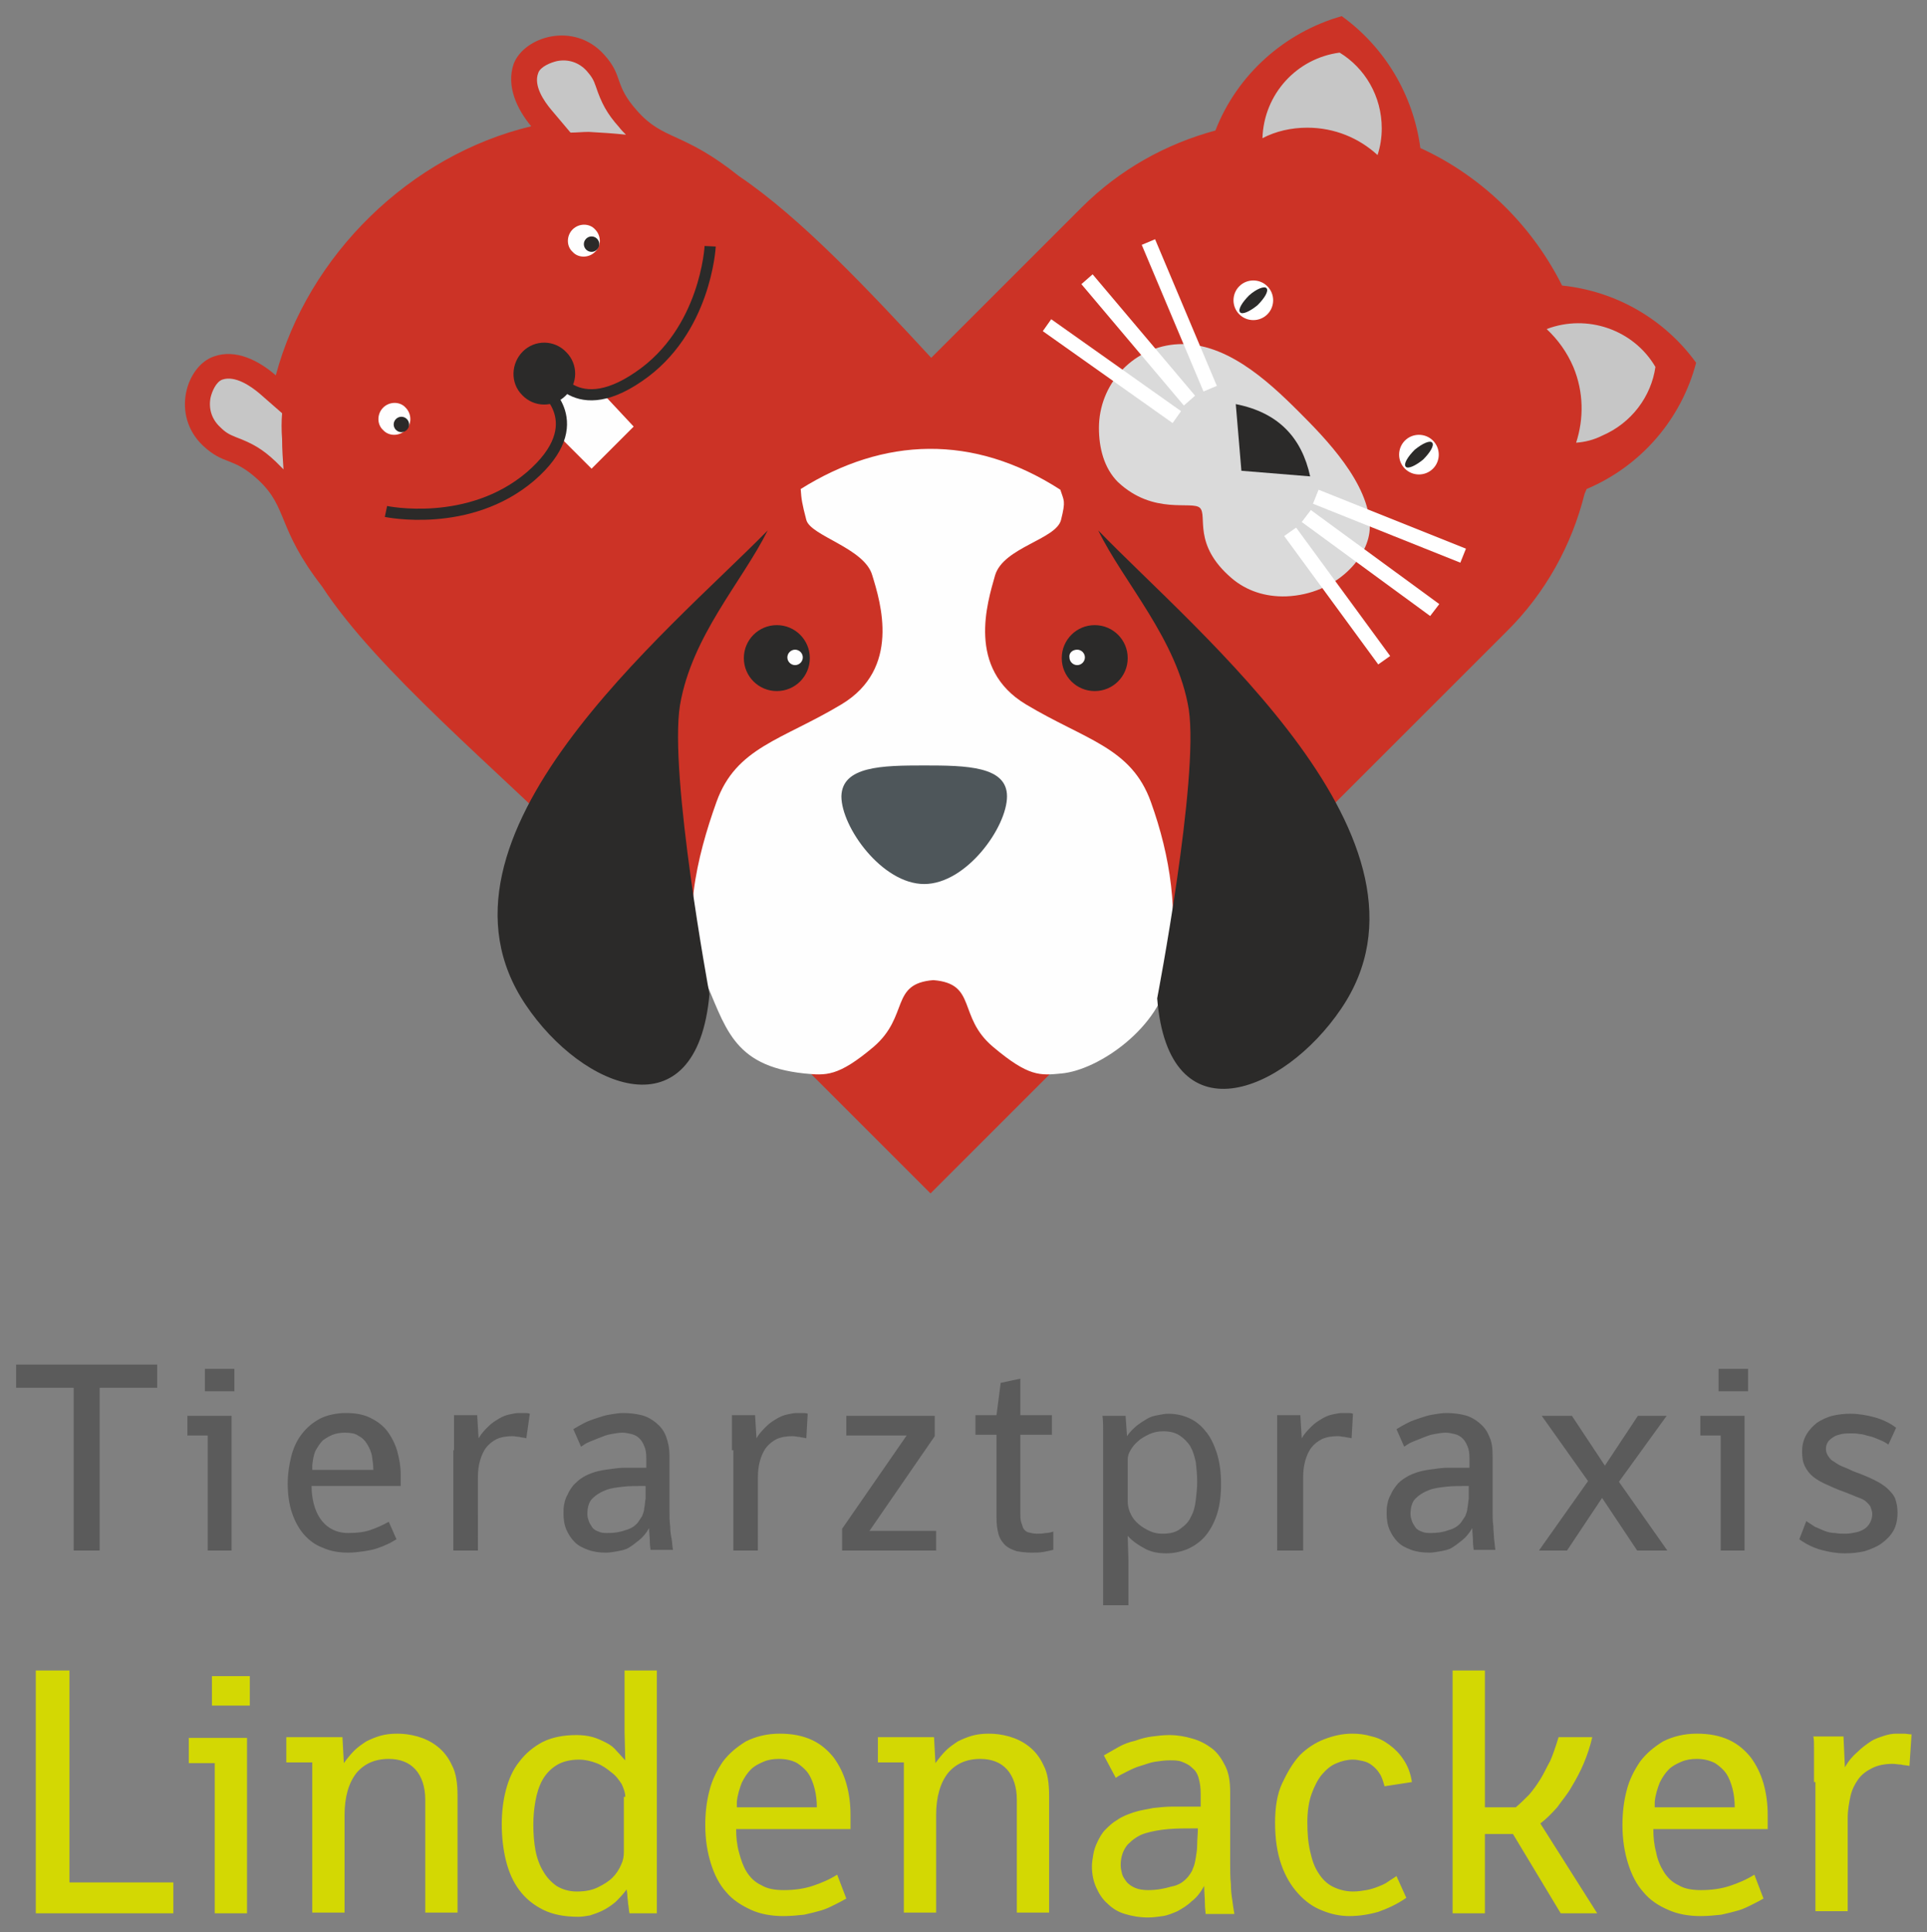
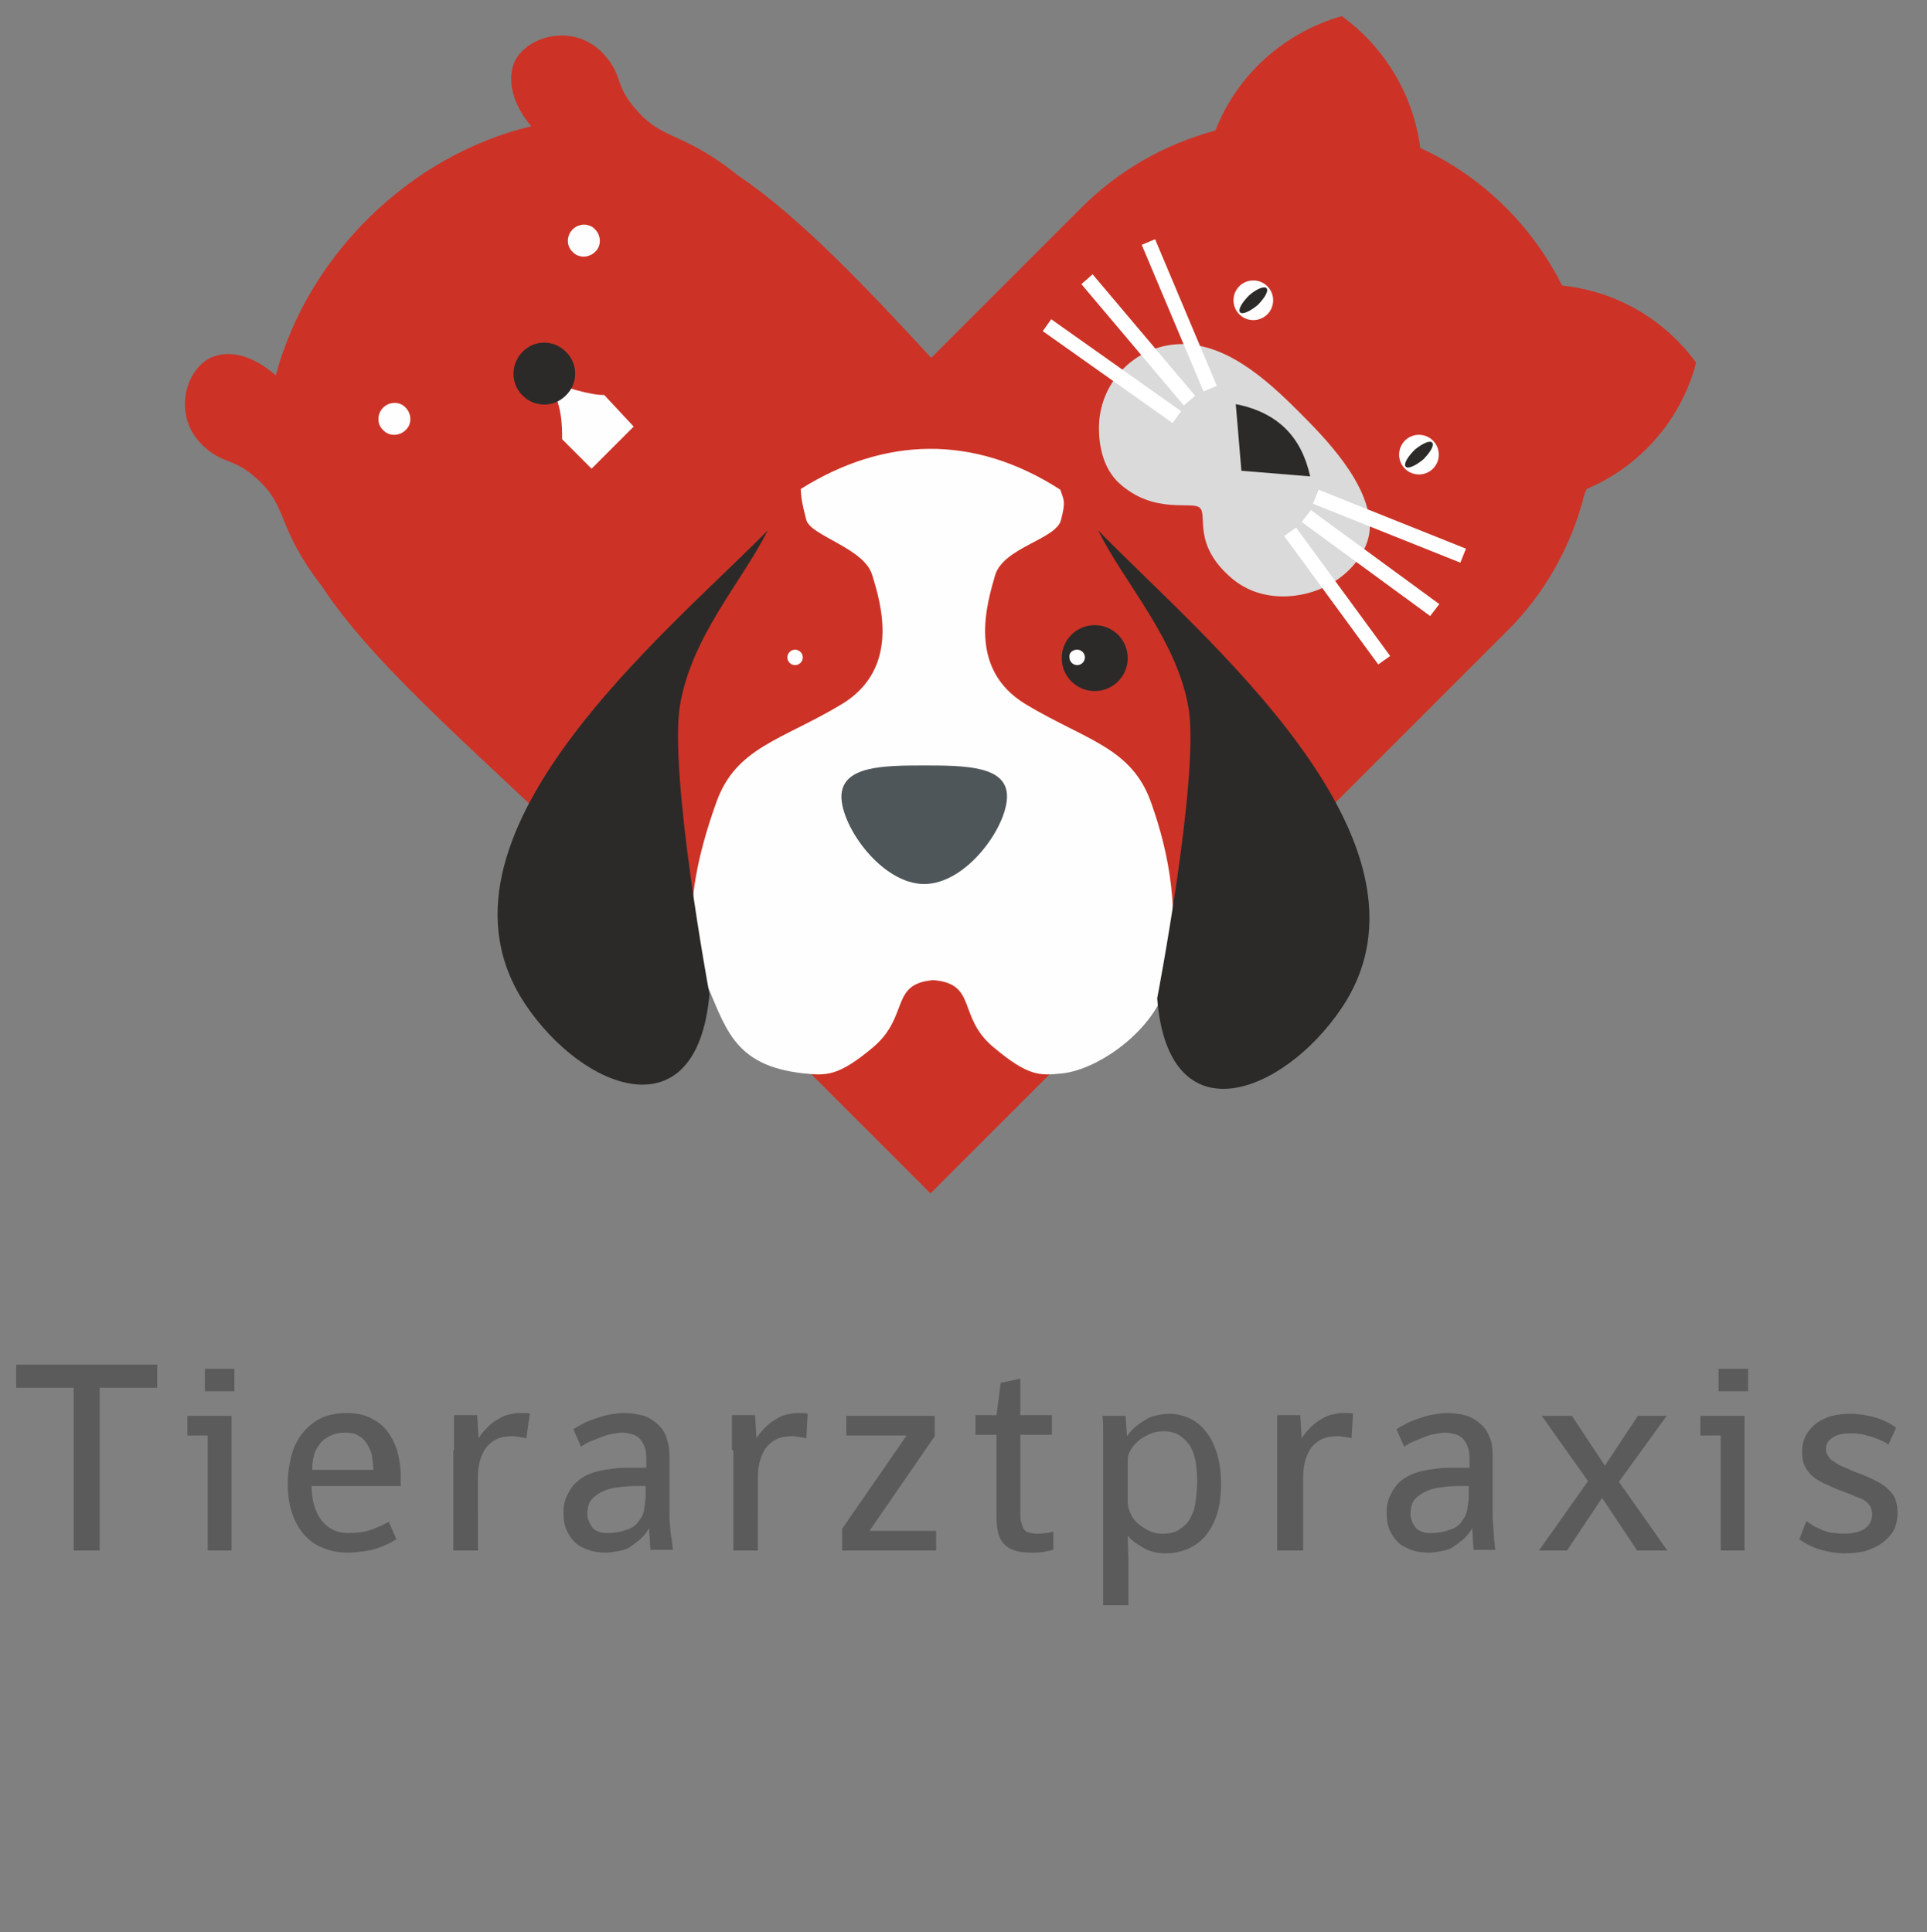
<svg xmlns="http://www.w3.org/2000/svg" version="1.1" id="Calque_1" x="0" y="0" viewBox="0 0 274.6 275.4" style="enable-background:new 0 0 274.6 275.4" xml:space="preserve">
  <rect x="0" y="0" width="274.6" height="275.4" fill="#808080" stroke="none" />
  <style>.st1,.st2,.st5{fill-rule:evenodd;clip-rule:evenodd;fill:#fefefe}.st2,.st5{fill:#2b2a29}.st5{fill:#ececec}.st6{fill:#5b5b5b}.st7{fill:#fff}.st12{fill:#d3d803}</style>
  <path d="M45.9 83.6c-6.5-8.4-4.8-11.2-9.1-15.2-3.7-3.4-4.8-2-7.9-4.9-4.6-4.4-2.3-11.4 1.6-12.7 3.1-1.1 6.4.6 8.8 2.7C43.9 36.3 58.5 22.1 75.7 18c-2-2.4-3.6-5.7-2.5-8.9 1.5-3.9 8.6-6.1 12.9-1.3 2.8 3.1 1.3 4.2 4.7 8 3.8 4.3 6.5 2.9 14.5 9.3 8.9 6 18.8 16.6 27.4 25.9l21.4-21.4c5.5-5.5 12.1-9.1 19.1-11 3.1-8 9.9-14 18-16.3 6.1 4.4 10.2 11.2 11.2 18.8 4.4 2 8.6 4.9 12.2 8.5 3.3 3.3 6 7.1 8 11.1 7.7.8 14.6 4.8 19.1 11-2.1 8-7.8 14.7-15.6 18l-.3.7c-1.8 7.2-5.5 14.1-11.2 19.7l-30.2 30.2-1-1-50.8 50.8-49.3-49.3-.7.7C71.2 110 53.7 95.6 45.9 83.6" style="fill-rule:evenodd;clip-rule:evenodd;fill:#cc3326" />
  <path class="st1" d="M81.6 32.7c.9-.9 2.4-.9 3.2 0 .9.9.9 2.4 0 3.2-.9.9-2.4.9-3.2 0-.9-.8-.9-2.3 0-3.2m-27 25.4c.9-.9 2.4-.9 3.2 0 .9.9.9 2.4 0 3.2-.9.9-2.4.9-3.2 0-.9-.8-.9-2.3 0-3.2zM77.1 53.7l.5-.5c1.6 1.7 2.7 1.9 4.5 2.4 1.8.5 3 .7 4 .7l4.2 4.5-6 6-4.2-4.2v-.5c0-2.1-.2-6.2-3-8.4" />
  <path class="st2" d="M74.5 50.1c1.7-1.7 4.5-1.7 6.2.1 1.7 1.7 1.7 4.5-.1 6.2-1.7 1.7-4.5 1.7-6.2-.1-1.7-1.7-1.6-4.5.1-6.2" />
-   <path d="M78.3 52.1s3.1 8.2 12.7 1.6c9.6-6.5 10.2-18.6 10.2-18.6" style="fill:none;stroke:#2b2a29;stroke-width:1.591;stroke-miterlimit:22.926" />
-   <path d="M77.3 55.2s7.1 5.1-1.7 12.7c-8.8 7.5-20.6 5-20.6 5" style="fill:none;stroke:#2b2a29;stroke-width:1.591;stroke-miterlimit:22.926" />
  <path class="st5" d="M135 74.3z" />
  <path class="st6" d="M14.2 221h-3.7v-23.2H2.3v-3.3h20.1v3.3h-8.2V221zM33.1 221h-3.5v-16.4h-2.9v-2.8H33V221zm.3-25.9v3.2h-4.2v-3.2h4.2zM56.5 219.4c-.4.2-.8.5-1.3.7-.4.2-.9.4-1.5.6-.6.2-1.2.3-1.8.4-.7.1-1.5.2-2.3.2-1.3 0-2.5-.2-3.6-.7-1.1-.4-2-1.1-2.7-1.9-.7-.8-1.3-1.9-1.7-3.1-.4-1.2-.6-2.6-.6-4.2 0-1.3.2-2.6.5-3.8.3-1.2.8-2.3 1.5-3.2.7-.9 1.5-1.6 2.6-2.2 1-.5 2.3-.8 3.7-.8 1.4 0 2.5.2 3.5.7 1 .5 1.8 1.1 2.4 1.9.6.8 1.1 1.8 1.4 2.8.3 1.1.5 2.2.5 3.4v1.6H44.4c0 .9.1 1.7.3 2.5.2.8.5 1.5.9 2.1.4.6.9 1.1 1.6 1.5.7.4 1.5.6 2.4.6 1.2 0 2.2-.1 3.1-.4.9-.3 1.8-.7 2.7-1.2l1.1 2.5zm-7.4-15.2c-.6 0-1.2.1-1.7.3-.5.2-1 .5-1.4.8-.4.4-.7.9-1 1.4-.3.6-.4 1.3-.5 2.1v.7h8.7c0-.7-.1-1.3-.2-2-.1-.6-.4-1.2-.7-1.7-.3-.5-.7-.9-1.3-1.2-.4-.3-1.1-.4-1.9-.4zM64.7 206.7v-5H68l.2 3.3c.4-.7.9-1.2 1.4-1.7.5-.5 1-.8 1.5-1.1.5-.3 1-.5 1.5-.6.5-.1.9-.2 1.3-.2h.8c.3 0 .6 0 .8.1L75 205c-.3-.1-.7-.1-1-.2-.3 0-.6-.1-.9-.1-.9 0-1.6.1-2.3.4-.6.3-1.1.7-1.5 1.2-.4.5-.7 1.2-.9 1.9-.2.7-.3 1.5-.3 2.4V221h-3.5v-14.3zM81.7 203.7c.5-.3 1-.6 1.6-.9.6-.3 1.2-.5 1.8-.7.6-.2 1.2-.4 1.9-.5.6-.1 1.2-.2 1.8-.2.9 0 1.8.1 2.6.3.8.2 1.5.6 2.1 1.1.6.5 1.1 1.1 1.4 1.9.3.8.5 1.7.5 2.8v7.7c0 .9 0 1.6.1 2.3 0 .7.1 1.3.2 1.8.1.6.1 1.1.2 1.6h-3.2c0-.2-.1-.6-.1-1.2s-.1-1.2-.1-1.9c-.4.7-.9 1.3-1.4 1.7-.5.4-1 .8-1.5 1.1-.5.3-1.1.4-1.6.5-.6.1-1.1.2-1.6.2-.9 0-1.8-.1-2.6-.4-.8-.3-1.4-.6-1.9-1.1-.5-.5-.9-1.1-1.2-1.8-.3-.7-.4-1.5-.4-2.3 0-.4 0-.9.1-1.3.1-.5.2-.9.5-1.4.2-.5.5-.9.8-1.3.4-.4.8-.8 1.3-1.1.6-.4 1.2-.6 1.8-.8.7-.2 1.3-.3 2.1-.4.7-.1 1.4-.2 2.1-.2h3.1v-1.4c0-.7-.1-1.3-.3-1.7-.2-.5-.4-.8-.7-1.1-.3-.3-.7-.5-1.1-.6-.4-.1-.9-.2-1.3-.2-.5 0-1 .1-1.6.2-.6.1-1.1.3-1.6.5l-1.5.6c-.5.2-.9.5-1.2.7l-1.1-2.5zm9.2 13.3.6-.9c.1-.3.3-.7.3-1.1.1-.4.1-.9.2-1.4v-1.8h-.5c-.9 0-1.8 0-2.7.1-.9.1-1.8.2-2.5.5-.8.3-1.4.7-1.9 1.2s-.7 1.3-.7 2.2c0 .4.1.7.2 1 .1.3.3.6.5.9.2.3.6.5.9.6.4.2.8.2 1.3.2.9 0 1.7-.1 2.5-.4.8-.2 1.4-.6 1.8-1.1zM104.3 206.7v-5h3.3l.2 3.3c.4-.7.9-1.2 1.4-1.7.5-.5 1-.8 1.5-1.1.5-.3 1-.5 1.5-.6.5-.1.9-.2 1.3-.2h.8c.3 0 .6 0 .8.1l-.2 3.5c-.3-.1-.7-.1-1-.2-.3 0-.6-.1-.9-.1-.9 0-1.6.1-2.3.4-.6.3-1.1.7-1.5 1.2-.4.5-.7 1.2-.9 1.9-.2.7-.3 1.5-.3 2.4V221h-3.5v-14.3zM133.2 221H120v-3.1l9.2-13.3h-8.6v-2.8h12.6v2.9l-9.3 13.5h9.5v2.8zM147.8 218.6c.4 0 .7 0 1.2-.1.4 0 .8-.1 1.1-.2v2.6c-.4.1-.9.2-1.4.3-.6.1-1.1.1-1.7.1-.8 0-1.5-.1-2.1-.2-.6-.2-1.1-.4-1.6-.8-.4-.4-.8-.9-1-1.6-.2-.7-.3-1.5-.3-2.5v-11.7h-3v-2.8h3l.6-4.6 2.8-.6v5.2h4.5v2.8h-4.5v11.3c0 .4 0 .7.1 1.1l.3.9c.2.3.4.5.7.6.4.1.8.2 1.3.2zM157.2 228.8V203.9c0-.7 0-1.4-.1-2.1h3.3l.2 2.9c.4-.6.9-1.1 1.4-1.5.5-.4 1-.7 1.5-1 .5-.3 1-.4 1.5-.5.5-.1 1-.2 1.5-.2 1 0 2 .2 2.9.6.9.4 1.7 1 2.4 1.9.7.8 1.2 1.9 1.6 3.1.4 1.3.6 2.7.6 4.4 0 1.7-.2 3.2-.6 4.4-.4 1.2-1 2.3-1.7 3.1-.7.8-1.6 1.4-2.5 1.8-1 .4-2 .6-3 .6-1.2 0-2.2-.2-3.1-.7s-1.7-1-2.4-1.8l.1 3.5v6.4h-3.6zm8.5-10.2c1 0 1.9-.2 2.5-.7.7-.5 1.2-1 1.5-1.7.4-.7.6-1.5.7-2.4.1-.9.2-1.7.2-2.6 0-1-.1-1.9-.2-2.8-.2-.9-.4-1.6-.8-2.3-.4-.6-.9-1.1-1.5-1.5s-1.4-.6-2.3-.6c-.7 0-1.3.1-2 .4-.6.3-1.2.6-1.6 1-.5.4-.8.8-1.1 1.3-.3.5-.4.9-.4 1.4v5.9c0 .5.1 1 .3 1.5.2.5.5 1 .9 1.4.4.4.9.8 1.5 1.1.7.4 1.4.6 2.3.6zM182 206.7v-5h3.3l.2 3.3c.4-.7.9-1.2 1.4-1.7.5-.5 1-.8 1.5-1.1.5-.3 1-.5 1.5-.6.5-.1.9-.2 1.3-.2h.8c.3 0 .6 0 .8.1l-.2 3.5c-.3-.1-.7-.1-1-.2-.3 0-.6-.1-.9-.1-.9 0-1.6.1-2.3.4-.6.3-1.1.7-1.5 1.2-.4.5-.7 1.2-.9 1.9-.2.7-.3 1.5-.3 2.4V221H182v-14.3zM199 203.7c.5-.3 1-.6 1.6-.9.6-.3 1.2-.5 1.8-.7.6-.2 1.2-.4 1.9-.5.6-.1 1.2-.2 1.8-.2.9 0 1.8.1 2.6.3.8.2 1.5.6 2.1 1.1.6.5 1.1 1.1 1.4 1.9.4.8.5 1.7.5 2.8v7.7c0 .9 0 1.6.1 2.3 0 .7.1 1.3.1 1.8.1.6.1 1.1.2 1.6H210c0-.2-.1-.6-.1-1.2s-.1-1.2-.1-1.9c-.4.7-.9 1.3-1.4 1.7-.5.4-1 .8-1.5 1.1-.5.3-1.1.4-1.6.5-.6.1-1.1.2-1.6.2-.9 0-1.8-.1-2.6-.4s-1.4-.6-1.9-1.1c-.5-.5-.9-1.1-1.2-1.8-.3-.7-.4-1.5-.4-2.3 0-.4 0-.9.1-1.3.1-.5.2-.9.5-1.4.2-.5.5-.9.8-1.3.3-.4.8-.8 1.3-1.1.6-.4 1.2-.6 1.8-.8.7-.2 1.3-.3 2.1-.4.7-.1 1.4-.2 2.1-.2h3.1v-1.4c0-.7-.1-1.3-.3-1.7-.2-.5-.4-.8-.7-1.1-.3-.3-.7-.5-1.1-.6-.4-.1-.9-.2-1.3-.2-.5 0-1 .1-1.6.2-.6.1-1.1.3-1.6.5l-1.5.6c-.5.2-.9.5-1.2.7l-1.1-2.5zm9.2 13.3.6-.9c.1-.3.3-.7.3-1.1.1-.4.1-.9.2-1.4v-1.8h-.5c-.9 0-1.8 0-2.7.1-.9.1-1.8.2-2.5.5-.8.3-1.4.7-1.9 1.2s-.7 1.3-.7 2.2c0 .4.1.7.2 1 .1.3.3.6.5.9.2.3.6.5.9.6.4.2.8.2 1.3.2.9 0 1.7-.1 2.5-.4.8-.2 1.4-.6 1.8-1.1zM226.3 211.1l-6.6-9.3h4.3l4.7 7.1 4.7-7.1h4.1l-6.8 9.4 6.9 9.8h-4.3l-5-7.5-5 7.5h-4l7-9.9zM248.7 221h-3.5v-16.4h-2.9v-2.8h6.3V221zm.4-25.9v3.2h-4.2v-3.2h4.2zM257.4 216.8c.4.3.8.5 1.2.8.5.2.9.4 1.4.6.5.2 1 .3 1.5.3.5.1 1 .1 1.5.1s1-.1 1.5-.2.9-.3 1.2-.5c.3-.2.6-.5.8-.9.2-.4.3-.8.3-1.2 0-.3-.1-.6-.2-.9-.1-.3-.3-.5-.6-.8-.3-.3-.7-.5-1.3-.7-.5-.2-1.2-.5-2-.8-.9-.3-1.7-.7-2.4-1s-1.4-.7-1.9-1.1c-.5-.4-.9-.9-1.2-1.5-.3-.6-.4-1.3-.4-2.1 0-.9.2-1.7.6-2.4.4-.7.9-1.2 1.5-1.7.6-.4 1.4-.8 2.2-1 .8-.2 1.7-.3 2.6-.3 1.1 0 2.3.2 3.4.5s2.2.8 3.1 1.5l-1.1 2.4c-.4-.3-.8-.5-1.3-.7-.5-.2-.9-.4-1.4-.5-.5-.1-.9-.3-1.4-.3-.4-.1-.9-.1-1.2-.1-.5 0-.9 0-1.4.1-.4.1-.8.2-1.1.4-.3.2-.6.4-.8.7-.2.3-.3.6-.3 1s.1.7.3 1c.2.3.4.6.8.8.3.2.7.5 1.2.7.5.2 1 .4 1.6.7 1.1.4 2.1.8 2.9 1.2.8.4 1.5.8 2 1.3s.9.9 1.1 1.5.3 1.2.3 1.9c0 1-.2 1.9-.6 2.6-.4.7-1 1.3-1.7 1.8s-1.5.8-2.4 1.1c-.9.2-1.8.3-2.8.3-1.2 0-2.3-.2-3.4-.5s-2.1-.8-3.1-1.5l1-2.6z" />
  <path class="st7" d="M180.6 44.8c-1.1 1.1-2.9 1.1-4 0s-1.1-2.9 0-4 2.9-1.1 4 0 1.1 2.9 0 4M204.2 66.8c-1.1 1.1-2.9 1.1-4 0s-1.1-2.9 0-4 2.9-1.1 4 0 1.1 2.9 0 4" />
-   <path d="M224.2 52.3c1.5 3.6 1.5 7.4.4 10.8 1.3-.1 2.5-.4 3.7-1 4.2-1.8 7-5.6 7.6-9.8-3.1-5.3-9.7-7.6-15.5-5.4 1.6 1.5 2.9 3.3 3.8 5.4m-37.9-34.1c3.9 0 7.4 1.5 10 3.9.4-1.2.6-2.5.6-3.8 0-4.6-2.4-8.6-6-10.8-6.1.8-10.8 5.9-11 12.2 1.9-1 4.1-1.5 6.4-1.5zm-97.1 1c-.3-.3-.7-.7-1-1.1-1.7-1.9-2.5-3.4-3.3-5.8-.3-.9-.6-1.4-1.3-2.2-1.1-1.2-2.6-1.7-4.2-1.4-.9.2-2.4.8-2.7 1.7-.7 1.8.8 4 1.9 5.3l2.7 3.2c.9 0 1.7-.1 2.6-.1 1.7.1 3.5.2 5.3.4zm-49 39.7L37 56.1c-1.3-1.1-3.5-2.6-5.3-2-.9.3-1.5 1.7-1.7 2.6-.3 1.6.2 3.1 1.4 4.2.7.7 1.2 1 2.2 1.4 2.4.9 3.8 1.7 5.7 3.5l1.1 1.1c-.1-1.4-.2-2.9-.2-4.3-.1-1.3-.1-2.5 0-3.7z" style="fill:#c6c6c6" />
  <path d="M185.1 58.7c-4.6-4.6-10.8-10.3-17.8-9.6-6 .6-10.7 5.7-10.7 11.9 0 2.8.7 5.7 2.7 7.7 5.1 4.8 10.6 2.6 11.7 3.7 1.1 1.1-1.1 5.2 4.5 10 2.1 1.8 4.8 2.7 7.8 2.6 7.2-.3 11.9-5.7 11.9-9.9 0-6.2-6.4-12.7-10.1-16.4" style="fill:#dadada" />
  <path class="st7" d="m154.1 40.5 14.6 17.3 1.6-1.4-14.6-17.3-1.6 1.4zm-5.5 6.7 18.5 13.1 1.2-1.7-18.5-13.1-1.2 1.7zm16-13.1 8.8 20.9-1.9.8-8.8-20.9 1.9-.8zM205.1 86.1l-18.3-13.4-1.3 1.7 18.3 13.4 1.3-1.7zm3.8-7.9-21-8.4-.8 2 21 8.4.8-2zm-12.5 16.5L183 76.4l1.7-1.2 13.4 18.3-1.7 1.2z" />
  <path d="m186.7 67.9-9.8-.8-.8-9.5c6.1 1.2 9.4 4.8 10.6 10.3" style="fill:#2b2a29" />
  <path class="st5" d="M132.4 75.6z" />
  <path class="st1" d="M151.1 69.8c.5 1.6.8 1.5.1 4.3-.7 2.8-8.2 3.9-9.4 7.9-1.1 3.9-4.1 13.3 4.4 18.4 8.5 5.1 15 6.1 17.8 13.9 2.8 7.8 4 15.8 2.6 24.6-1.2 7.5-10 13.6-15.3 14.1-3.1.3-4.7.5-9.8-3.8-5.1-4.3-2.2-9-8.5-9.5-6.2.5-3.4 5.1-8.5 9.5-5.1 4.3-6.8 4.1-9.9 3.8-10.4-1.1-11.2-6.8-14.4-13.9-3.3-7.1-.9-17 1.9-24.8 2.8-7.8 9.3-8.8 17.8-13.9s5.6-14.5 4.4-18.4c-1.1-3.9-8.8-5.6-9.4-7.9-.6-2.3-.7-2.9-.8-4.4 11.8-7.4 24.6-7.9 37 .1" />
  <path class="st2" d="M156 89.1c-2.6 0-4.7 2.1-4.7 4.7s2.1 4.7 4.7 4.7 4.7-2.1 4.7-4.7-2.1-4.7-4.7-4.7" />
  <path d="M131.7 109.1c6 0 11.8.1 11.8 4.4 0 4.4-5.8 12.5-11.8 12.5-6 0-11.8-8.1-11.8-12.5.1-4.3 5.8-4.4 11.8-4.4" style="fill-rule:evenodd;clip-rule:evenodd;fill:#4e565a" />
  <path class="st2" d="M164.9 142.3c1.6 20.1 18 13.6 26.2 1.5 16.2-23.8-20.5-53.6-34.6-68.2 3.6 7.4 11.3 15.6 12.9 25.5 1.5 9.9-4.5 41.2-4.5 41.2M101.1 141.7c-1.8 20.1-18.1 13.6-26.2 1.5-16-23.8 20.3-53.1 34.5-67.6-3.7 7.4-10.8 15-12.5 24.9-1.6 9.9 4.2 41.2 4.2 41.2" />
-   <path class="st12" d="M5.1 272.7v-34.6h4.8v30.2h14.8v4.4H5.1zM35.2 272.7h-4.6v-21.4h-3.7v-3.6h8.3v25zm.4-33.8v4.2h-5.4v-4.2h5.4zM60.6 272.7v-16.2c0-1.8-.5-3.3-1.4-4.3-.9-1-2.2-1.5-3.8-1.5-2 0-3.5.7-4.6 2-1.1 1.4-1.7 3.4-1.7 6v13.9h-4.6v-21.4h-3.7v-3.6h8l.2 3.7c.5-.7 1-1.3 1.5-1.8s1.1-.9 1.7-1.3c.6-.3 1.3-.6 2-.8.7-.2 1.5-.3 2.4-.3.9 0 1.8.1 2.9.4 1 .3 1.9.7 2.8 1.4.9.7 1.6 1.6 2.1 2.7.6 1.1.8 2.6.8 4.4v16.6h-4.6zM93.7 272.7h-4c-.1-.5-.1-.9-.2-1.4 0-.4-.1-.7-.1-1.1 0-.4-.1-.7-.1-.9-.5.7-1.1 1.3-1.6 1.8-.6.5-1.2.9-1.8 1.2-.6.3-1.2.5-1.8.7-.6.1-1.1.2-1.7.2-1.9 0-3.6-.3-5-1s-2.5-1.6-3.4-2.8c-.9-1.2-1.5-2.6-1.9-4.2-.4-1.6-.6-3.4-.6-5.2 0-1.7.2-3.4.6-4.9.4-1.5 1-2.9 1.9-4 .9-1.2 2-2.1 3.3-2.8 1.4-.7 3-1 4.9-1 .8 0 1.6.1 2.3.3.7.2 1.3.5 1.9.8.6.3 1.1.7 1.5 1.2.4.4.8.9 1.2 1.3l-.1-4.1v-8.7h4.6v34.6zm-4.6-16.6c0-.6-.2-1.1-.5-1.8-.4-.6-.8-1.2-1.5-1.7-.6-.5-1.3-1-2.1-1.3-.8-.3-1.6-.5-2.5-.5-1.3 0-2.4.3-3.2.8-.8.5-1.5 1.2-2 2.1-.5.9-.8 1.9-1 3-.2 1.1-.3 2.2-.3 3.4 0 1.3.1 2.5.3 3.6.2 1.1.6 2.2 1.1 3 .5.9 1.2 1.6 1.9 2.1.8.5 1.8.8 2.9.8 1.2 0 2.2-.2 3-.6s1.5-.8 2.1-1.4c.5-.5.9-1.1 1.2-1.8.3-.6.4-1.2.4-1.8v-7.9zM120.6 270.6c-.5.3-1.1.6-1.7.9-.6.3-1.2.6-1.9.8-.7.2-1.5.4-2.4.6-.9.1-1.9.2-3 .2-1.7 0-3.3-.3-4.6-.9s-2.6-1.4-3.5-2.5c-1-1.1-1.7-2.5-2.2-4.1-.5-1.6-.8-3.4-.8-5.5 0-1.7.2-3.4.6-4.9.4-1.6 1.1-2.9 1.9-4.1.9-1.2 2-2.1 3.3-2.9 1.4-.7 3-1.1 4.8-1.1 1.8 0 3.3.3 4.6.9 1.3.6 2.3 1.5 3.1 2.5.8 1.1 1.4 2.3 1.8 3.7.4 1.4.6 2.9.6 4.5v2h-16.3c0 1.1.1 2.2.4 3.3s.6 2 1.1 2.8c.5.8 1.2 1.5 2.1 1.9.8.5 1.9.7 3.2.7 1.5 0 2.9-.2 4.1-.6 1.2-.4 2.4-.9 3.5-1.6l1.3 3.4zm-9.6-19.9c-.8 0-1.5.1-2.2.4s-1.3.6-1.8 1.1c-.5.5-.9 1.1-1.3 1.9-.3.8-.6 1.7-.7 2.7v.8h11.4c0-.9-.1-1.8-.3-2.6-.2-.8-.5-1.6-.9-2.2-.4-.6-1-1.1-1.6-1.5-.7-.4-1.6-.6-2.6-.6zM144.9 272.7v-16.2c0-1.8-.5-3.3-1.4-4.3-.9-1-2.2-1.5-3.8-1.5-2 0-3.5.7-4.6 2-1.1 1.4-1.7 3.4-1.7 6v13.9h-4.6v-21.4h-3.7v-3.6h8l.2 3.7c.5-.7 1-1.3 1.5-1.8s1.1-.9 1.7-1.3c.6-.3 1.3-.6 2-.8.7-.2 1.5-.3 2.4-.3.9 0 1.8.1 2.9.4 1 .3 1.9.7 2.8 1.4.9.7 1.6 1.6 2.1 2.7.6 1.1.8 2.6.8 4.4v16.6h-4.6zM157.3 250.2l2.1-1.2c.7-.4 1.5-.7 2.4-.9.8-.3 1.6-.5 2.4-.6.8-.1 1.6-.2 2.4-.2 1.2 0 2.3.2 3.3.5 1.1.3 2 .8 2.8 1.4.8.6 1.4 1.5 1.9 2.5s.7 2.2.7 3.7v10.1c0 1.1 0 2.1.1 3 0 .9.1 1.7.2 2.3.1.8.2 1.4.3 2h-4.1c0-.3-.1-.8-.1-1.5 0-.8-.1-1.6-.1-2.5-.5.9-1.1 1.7-1.8 2.2-.6.6-1.3 1-2 1.4-.7.3-1.4.6-2.1.7-.7.1-1.4.2-2.1.2-1.2 0-2.3-.2-3.3-.5s-1.8-.8-2.5-1.5c-.7-.6-1.2-1.4-1.6-2.3-.4-.9-.6-1.9-.6-3 0-.5.1-1.1.2-1.7.1-.6.3-1.2.6-1.8.3-.6.6-1.2 1.1-1.7.5-.5 1-1 1.7-1.4.7-.5 1.5-.8 2.4-1.1.9-.3 1.8-.4 2.7-.6.9-.1 1.8-.2 2.8-.2h4v-1.8c0-.9-.1-1.6-.3-2.3s-.5-1.1-1-1.5c-.4-.4-.9-.6-1.4-.8-.5-.2-1.1-.2-1.7-.2-.7 0-1.4.1-2.1.2s-1.4.4-2.1.6c-.7.2-1.3.5-1.9.8-.6.3-1.2.6-1.6.9l-1.7-3.2zm12 17.3c.3-.4.6-.8.7-1.2.2-.4.3-.9.4-1.5.1-.6.2-1.2.2-1.9s.1-1.5.1-2.3h-.7c-1.1 0-2.3 0-3.5.1-1.2.1-2.3.3-3.3.6s-1.8.9-2.5 1.6c-.6.7-1 1.7-1 2.9 0 .5.1.9.2 1.3s.4.8.7 1.2c.3.3.7.6 1.2.8.5.2 1.1.3 1.8.3 1.2 0 2.3-.2 3.3-.5 1.1-.2 1.8-.7 2.4-1.4zM200.4 270.5c-1.3.9-2.6 1.5-4 2-1.4.4-2.8.6-4.1.6-1.4 0-2.7-.3-3.9-.8-1.3-.5-2.4-1.3-3.4-2.4-1-1.1-1.8-2.4-2.4-4.1-.6-1.7-.9-3.7-.9-6 0-2.2.3-4.1 1-5.6s1.5-2.9 2.5-4c1-1 2.2-1.8 3.5-2.3 1.3-.5 2.6-.8 4-.8.9 0 1.8.1 2.8.4.9.2 1.7.6 2.5 1.2s1.4 1.2 2 2.1c.6.9 1 1.9 1.2 3.2l-3.9.6c-.2-.7-.4-1.4-.7-1.8-.3-.5-.7-.9-1.1-1.2-.4-.3-.8-.5-1.3-.6-.5-.1-.9-.2-1.4-.2-.8 0-1.6.2-2.3.5-.8.3-1.5.9-2.1 1.6-.6.7-1.1 1.7-1.5 2.8-.4 1.1-.6 2.5-.6 4 0 1.6.1 2.9.4 4.2s.6 2.2 1.2 3.1c.5.8 1.2 1.5 2 1.9.8.4 1.8.7 2.9.7.7 0 1.3-.1 1.9-.2.6-.1 1.2-.3 1.7-.5s1-.4 1.4-.7c.4-.3.8-.5 1.2-.8l1.4 3.1zM227.6 272.7h-5.2l-6.8-11.3h-4v11.3H207v-34.6h4.6v19.5h4.4c.7-.6 1.3-1.2 1.9-1.8.6-.7 1.1-1.4 1.6-2.2.5-.8.9-1.7 1.4-2.6.4-.9.8-2.1 1.2-3.4h4.8c-.3 1.3-.7 2.5-1.2 3.7-.5 1.2-1.1 2.3-1.7 3.3-.6 1.1-1.4 2-2.1 3-.8.9-1.6 1.7-2.4 2.3l8.1 12.8zM251.3 270.6c-.5.3-1.1.6-1.7.9-.6.3-1.2.6-1.9.8-.7.2-1.5.4-2.4.6-.9.1-1.9.2-3 .2-1.7 0-3.3-.3-4.6-.9-1.4-.6-2.6-1.4-3.5-2.5-1-1.1-1.7-2.5-2.2-4.1-.5-1.6-.8-3.4-.8-5.5 0-1.7.2-3.4.6-4.9.4-1.6 1.1-2.9 1.9-4.1.9-1.2 2-2.1 3.3-2.9 1.4-.7 3-1.1 4.8-1.1 1.8 0 3.3.3 4.6.9 1.3.6 2.3 1.5 3.1 2.5.8 1.1 1.4 2.3 1.8 3.7s.6 2.9.6 4.5v2h-16.3c0 1.1.1 2.2.4 3.3.2 1.1.6 2 1.1 2.8.5.8 1.2 1.5 2.1 1.9.8.5 1.9.7 3.2.7 1.5 0 2.9-.2 4.1-.6 1.2-.4 2.4-.9 3.5-1.6l1.3 3.4zm-9.5-19.9c-.8 0-1.5.1-2.2.4s-1.3.6-1.8 1.1c-.5.5-.9 1.1-1.3 1.9-.3.8-.6 1.7-.7 2.7v.8h11.4c0-.9-.1-1.8-.3-2.6-.2-.8-.5-1.6-.9-2.2-.4-.6-1-1.1-1.6-1.5-.8-.4-1.6-.6-2.6-.6zM258.5 254v-4.9c0-.7 0-1.2-.1-1.6h4.3l.2 4.4c.5-.9 1.1-1.6 1.8-2.2.6-.6 1.3-1.1 1.9-1.5.6-.4 1.3-.6 1.9-.8.6-.2 1.2-.3 1.7-.3h1.1c.4 0 .7.1 1.1.1l-.3 4.5c-.4-.1-.9-.1-1.2-.2-.4 0-.8-.1-1.2-.1-1.1 0-2.1.2-2.9.6-.8.4-1.5.9-2 1.6-.5.7-.9 1.5-1.1 2.4-.2.9-.4 2-.4 3.1v13.3h-4.6V254z" />
-   <path class="st2" d="M110.7 89.1c2.6 0 4.7 2.1 4.7 4.7s-2.1 4.7-4.7 4.7-4.7-2.1-4.7-4.7 2.1-4.7 4.7-4.7M84.3 33.7c.6 0 1.1.5 1.1 1.1 0 .6-.5 1.1-1.1 1.1-.6 0-1.1-.5-1.1-1.1 0-.6.5-1.1 1.1-1.1M57.2 59.4c.6 0 1.1.5 1.1 1.1 0 .6-.5 1.1-1.1 1.1-.6 0-1.1-.5-1.1-1.1 0-.6.5-1.1 1.1-1.1" />
  <path class="st1" d="M113.3 92.6c.6 0 1.1.5 1.1 1.1 0 .6-.5 1.1-1.1 1.1-.6 0-1.1-.5-1.1-1.1 0-.6.5-1.1 1.1-1.1M153.5 92.6c.6 0 1.1.5 1.1 1.1 0 .6-.5 1.1-1.1 1.1-.6 0-1.1-.5-1.1-1.1-.1-.6.4-1.1 1.1-1.1" />
  <path class="st2" d="M180.5 41.1c.3.4-.3 1.4-1.3 2.4-1.1.9-2.2 1.4-2.5 1-.3-.4.3-1.4 1.3-2.4 1-.9 2.2-1.4 2.5-1M204.1 63.1c.3.4-.3 1.4-1.3 2.4-1.1.9-2.2 1.4-2.5 1-.3-.4.3-1.4 1.3-2.4 1.1-.9 2.2-1.4 2.5-1" />
</svg>